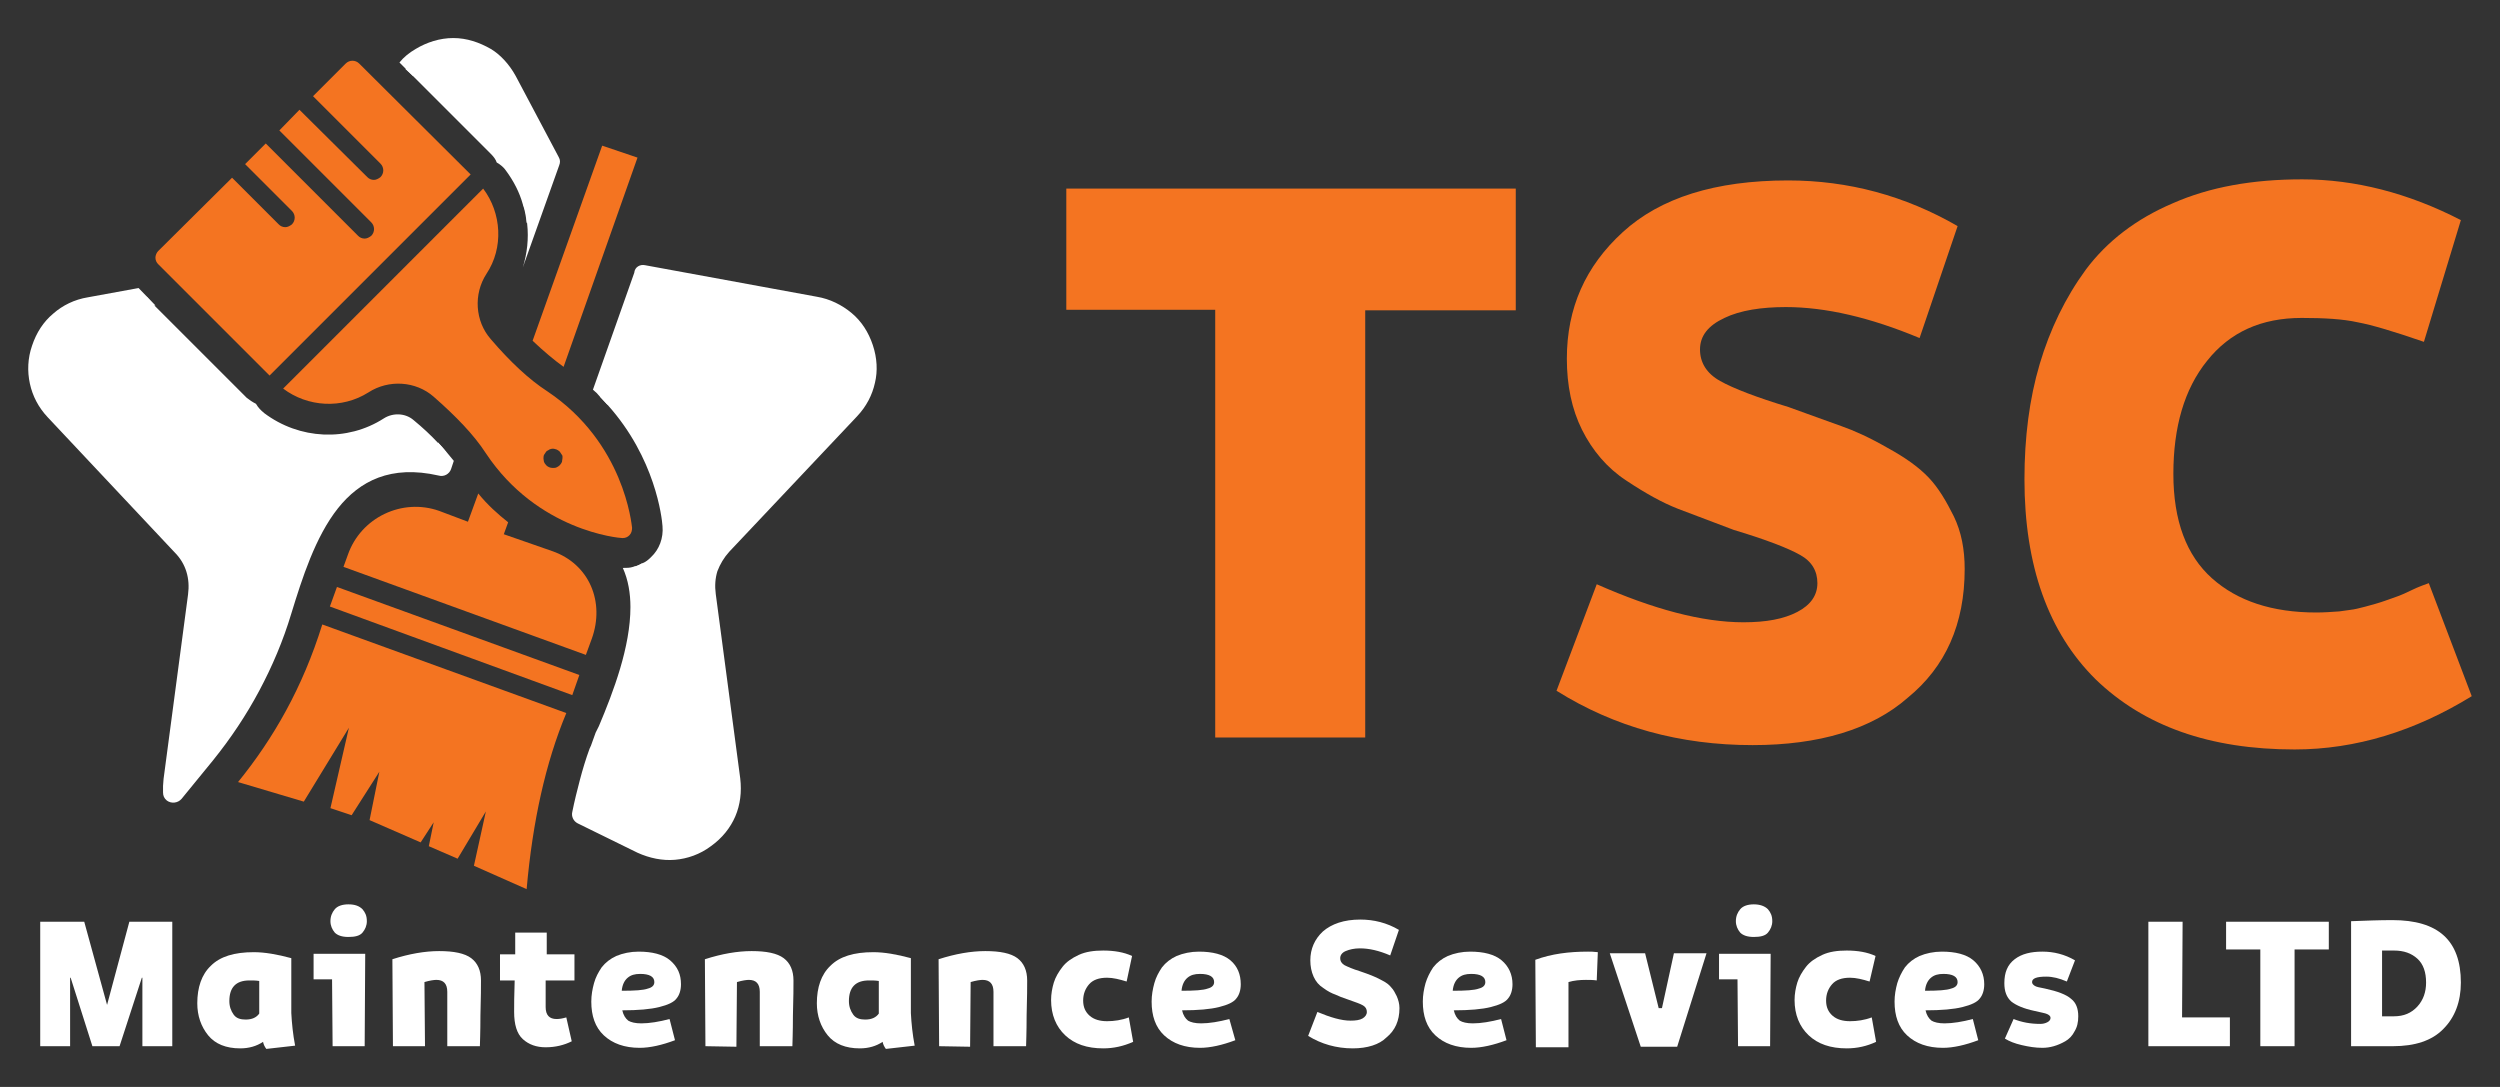
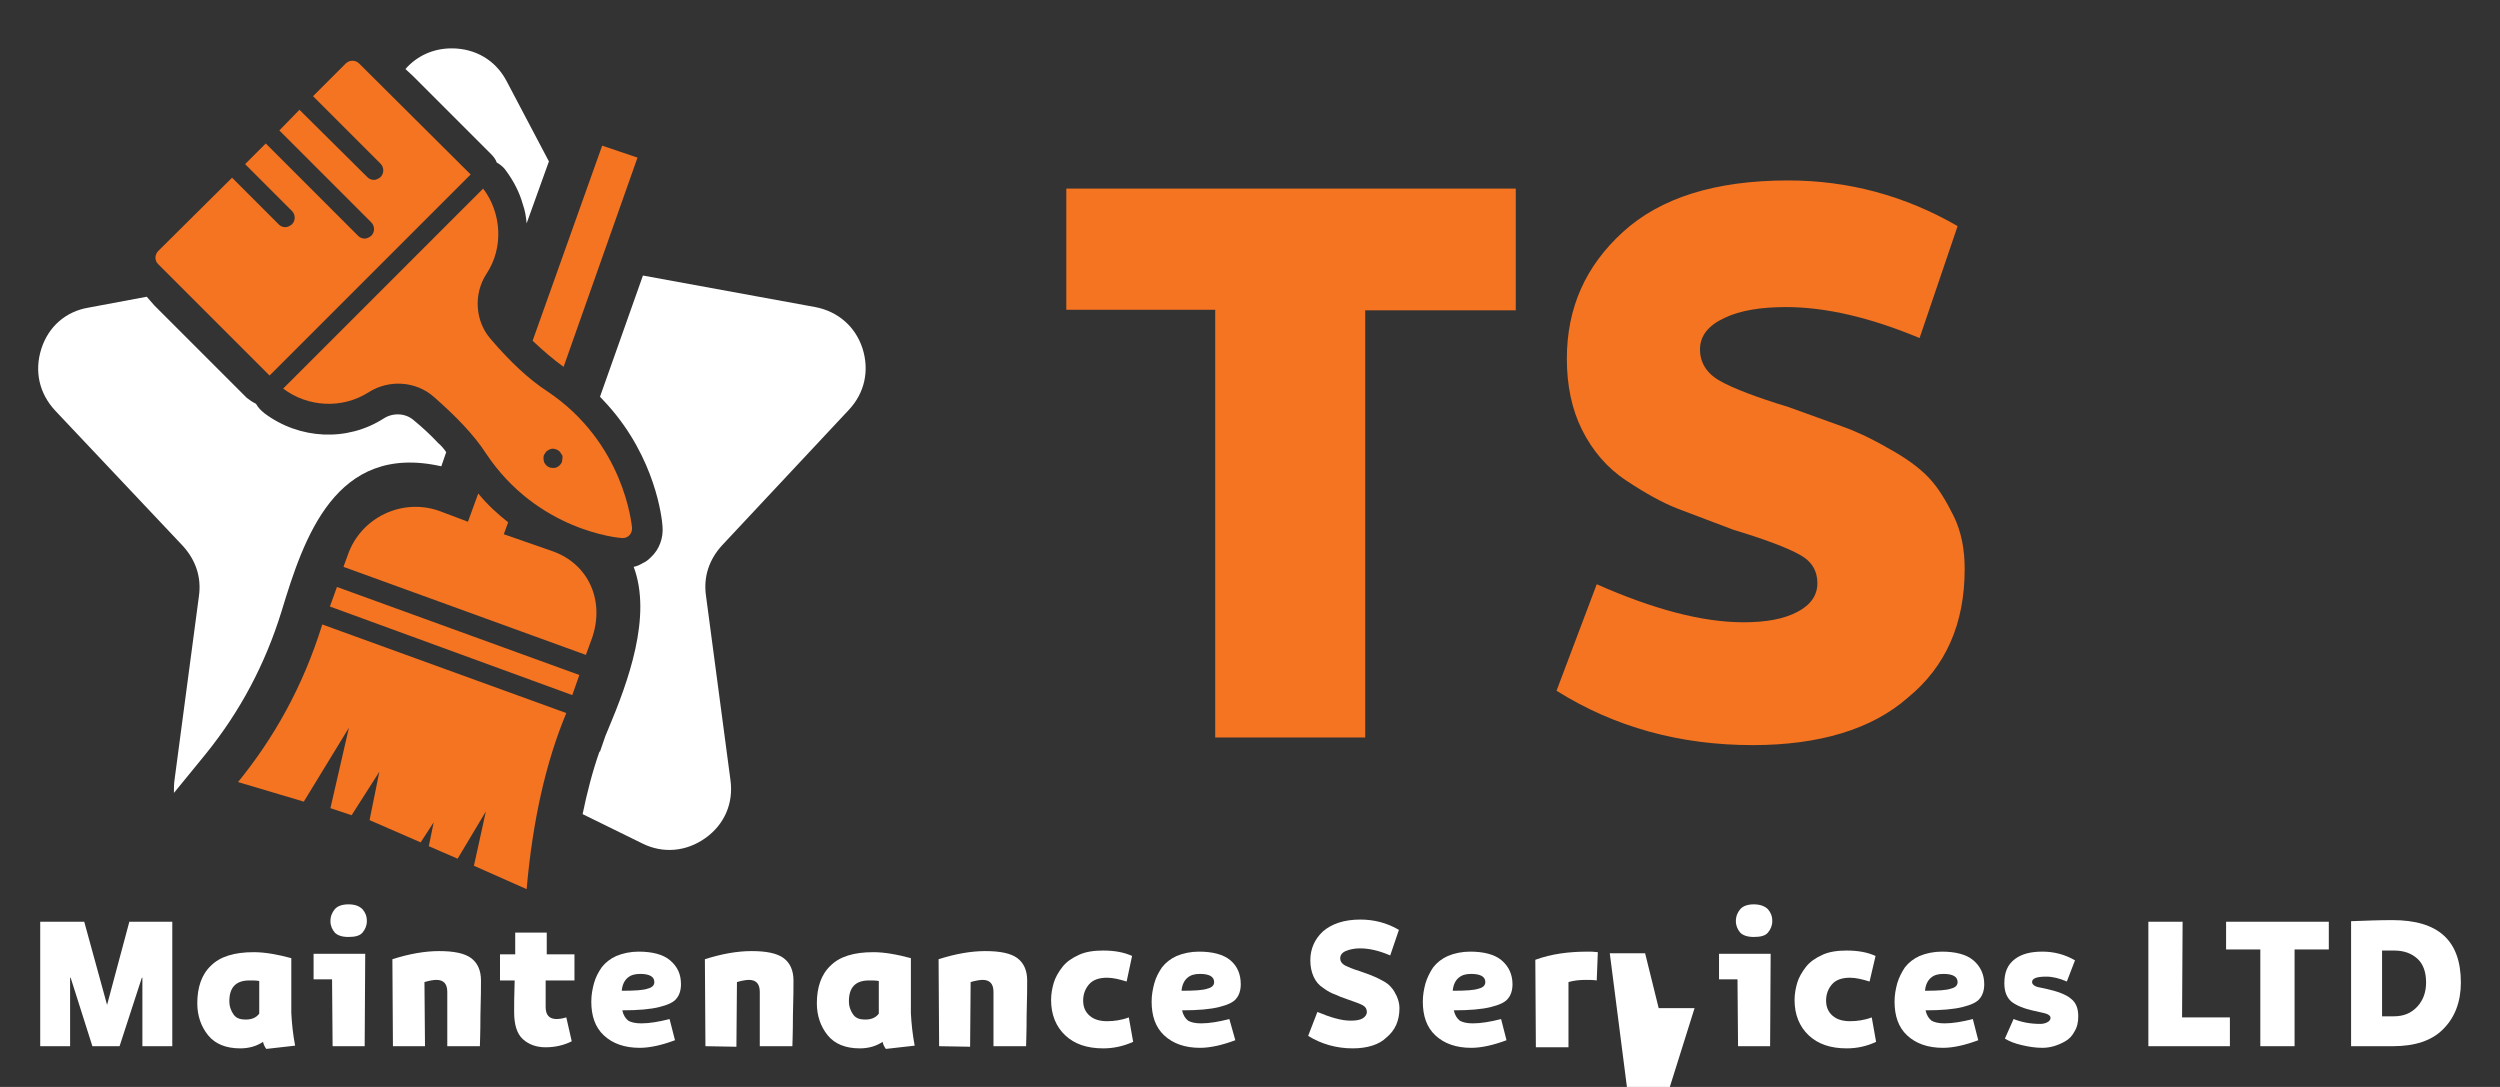
<svg xmlns="http://www.w3.org/2000/svg" version="1.1" id="Layer_1" x="0px" y="0px" viewBox="0 0 460 200" style="enable-background:new 0 0 460 200;" xml:space="preserve">
  <rect x="0" y="0" width="460" height="200" fill="#333333" stroke="none" />
  <style type="text/css"> .st0{display:none;stroke:#000000;stroke-miterlimit:10;} .st1{fill:#FFFFFF;} .st2{fill:#F47421;} </style>
  <rect x="-172.5" y="-191.4" class="st0" width="884" height="561" />
  <g>
    <g>
      <g>
        <g id="Layer_x5F_1">
          <g id="_1065702000">
            <g>
              <path class="st1" d="M93.2,14.9c-2-3.8-5.7-6-10.1-6c-3.4,0-6.4,1.4-8.5,3.8L76,14l14.3,14.3c0.5,0.5,0.9,1,1.1,1.6 c0.7,0.4,1.3,0.9,1.7,1.5c1.4,1.9,2.5,4,3.1,6.2c0.4,1.1,0.6,2.3,0.7,3.5l4.1-11.4L93.2,14.9z M80.6,81.5 c-1.3-1.4-2.8-2.8-4.5-4.2c-1.5-1.3-3.8-1.4-5.5-0.3c-6.7,4.3-15.5,3.9-22-1c-0.6-0.5-1.1-1-1.5-1.7c-0.6-0.3-1.2-0.7-1.7-1.1 l-17-17L27,54.6l-10.7,2c-4.2,0.7-7.4,3.5-8.7,7.6c-1.3,4.1-0.4,8.2,2.6,11.4l23.4,24.8c2.4,2.6,3.5,5.8,3,9.3l-4.5,33.9 c-0.1,0.8-0.1,1.5-0.1,2.3l5.8-7.1c6.4-7.9,11-16.6,14-26.3c4.1-13.5,9.9-31.1,29.4-26.7l0.9-2.6C81.7,82.6,81.2,82,80.6,81.5 z M156.2,75.4c2.9-3.1,3.8-7.2,2.5-11.3c-1.3-4-4.5-6.8-8.7-7.6l-31.7-5.8L110.4,73c0.5,0.5,0.9,1,1.4,1.5 c8.8,9.8,10,20.8,10.1,22.3c0.2,2.2-0.6,4.3-2.1,5.7c0,0-0.1,0.1-0.1,0.1c-0.4,0.4-0.9,0.8-1.4,1c-0.5,0.3-1.1,0.6-1.7,0.7 c3.4,9.1-1,21.1-4.7,29.9c-0.2,0.4-0.3,0.8-0.5,1.2l-1,2.9h-0.1c-1.3,3.7-2.3,7.6-3.1,11.5l11,5.4c3.8,1.9,8.1,1.5,11.6-1 c3.5-2.5,5.2-6.4,4.6-10.7l-4.5-33.9c-0.5-3.5,0.6-6.7,3-9.3L156.2,75.4z" />
-               <path class="st1" d="M102.8,28.9L94.9,14c-1.2-2.2-2.9-4-4.6-5C88.2,7.8,85.9,7,83.4,7S78.5,7.8,76.5,9 c-1.2,0.7-2.2,1.5-3,2.5l1.2,1.2L76,14c0.7-0.8,1.4-1.4,2.3-2c1.4-0.8,3.1-1.3,4.9-1.3c1.8,0,3.5,0.4,4.9,1.3 c1.5,0.8,2.7,2.1,3.5,3.7L99.1,30l-2.8,7.7c0.4,1.1,0.6,2.3,0.7,3.5c0.3,2.7,0,5.4-0.8,8l6.7-18.8 C103.1,29.9,103.1,29.4,102.8,28.9z M82.1,83.1c-0.5-0.5-1-1.1-1.5-1.7l-0.7,2c-9.7-1.7-16.1,1.8-20.7,7.6 c-4.6,5.8-7.2,13.8-9.3,20.7c-1.5,4.7-3.3,9.2-5.6,13.5c-2.3,4.2-5,8.2-8.1,12.1l-1.8,2.3l4-29.9c0.3-2,0.1-4-0.5-5.8 c-0.6-1.8-1.6-3.5-3-5L11.5,74.2c-1.2-1.3-2-2.8-2.4-4.4c-0.3-1.6-0.3-3.3,0.3-5c0.5-1.7,1.5-3.1,2.7-4.2 c1.2-1.1,2.7-1.9,4.5-2.2l12-2.2L25.5,53l-9.3,1.7c-2.5,0.4-4.7,1.5-6.4,3c-1.8,1.5-3.1,3.5-3.9,5.9c-0.8,2.3-0.9,4.7-0.4,7 s1.6,4.4,3.3,6.2l23.3,24.8c1.1,1.1,1.8,2.3,2.2,3.6c0.4,1.3,0.5,2.7,0.3,4.2l-4.5,33.9c0,0.4-0.1,0.9-0.1,1.3v1.2 c0,0.6,0.2,1.1,0.7,1.5c0.8,0.6,2,0.5,2.7-0.3l5.8-7.1c3.3-4.1,6.1-8.3,8.5-12.8c2.4-4.5,4.4-9.2,5.9-14.2 c2-6.5,4.4-14.1,8.6-19.4c4-5,9.7-8,18.5-6c1,0.3,2-0.3,2.3-1.2l0.5-1.5C83.1,84.3,82.6,83.7,82.1,83.1z M160.6,63.5 c-0.8-2.4-2.1-4.4-3.9-5.9c-1.8-1.5-4-2.6-6.4-3l-31.6-5.8c-0.9-0.2-1.9,0.3-2,1.4l-7.6,21.5c0.5,0.4,0.9,0.8,1.3,1.3 c0.5,0.5,0.9,1,1.4,1.5l7.7-21.7l30.1,5.6c1.8,0.4,3.3,1.1,4.8,2.3c1.2,1.1,2.1,2.5,2.7,4.2c0.6,1.7,0.7,3.4,0.3,5 c-0.4,1.6-1.2,3.1-2.4,4.4L131.6,99c-1.4,1.5-2.4,3.2-3,5c-0.6,1.8-0.8,3.8-0.5,5.8l4.5,33.9c0.2,1.8,0,3.5-0.7,5 s-1.7,2.8-3.2,3.9c-1.4,1.1-3,1.7-4.7,1.8c-1.7,0.1-3.4-0.2-5-1l-9.7-4.7c0.3-1.4,0.6-2.9,1-4.3c0.5-1.7,1-3.5,1.6-5.1 c0.1-0.1,0.1-0.3,0.2-0.4l1-2.9l0.4-1.2c2.8-6.8,6-15.3,6-23.3c0-2.8-0.4-5.4-1.3-7.9c-0.5,0.3-1.1,0.6-1.7,0.7 c-0.6,0.2-1.2,0.2-1.9,0.2h0c1,2.2,1.4,4.7,1.4,7.2c0,7.3-3.1,15.5-5.8,21.9l-0.3,0.6l-0.3,0.6l-0.9,2.5 c-0.1,0.1-0.1,0.3-0.2,0.4c-0.7,1.9-1.3,3.9-1.8,5.8c-0.5,1.9-1,3.9-1.4,5.9c-0.2,0.8,0.2,1.7,1,2.1l11,5.4 c2.2,1,4.6,1.5,6.9,1.3c2.3-0.2,4.6-1,6.6-2.5c2.1-1.5,3.6-3.4,4.5-5.5c0.9-2.1,1.2-4.5,0.9-7l-4.5-33.9 c-0.2-1.5-0.1-2.9,0.3-4.2c0.5-1.3,1.2-2.5,2.2-3.6l23.5-24.9c1.7-1.8,2.8-3.9,3.3-6.2C161.5,68.3,161.4,65.9,160.6,63.5z" />
              <path class="st2" d="M59.3,114.9c-3.6,11.6-9,21-15.5,29l12.1,3.6l8.3-13.6l-3.4,14.8l3.9,1.3l5.1-8l-1.8,8.9l9.4,4.1l2.4-3.7 l-0.9,4.4l5.3,2.3l5.2-8.7l-2.2,10l9.7,4.3c1.1-12.5,3.5-23.3,7.3-32.4L59.3,114.9z M62,108l-1.3,3.6l44.6,16.3l1.3-3.7 L62,108z M101.6,101.4l-8.9-3.1l0.8-2.2c-1.9-1.5-3.8-3.2-5.5-5.3L86.1,96L80.8,94c-6.8-2.4-14.4,1.2-16.8,8.1l-0.8,2.2 l44.6,16.2l1.1-3C111.3,110.8,108.5,103.8,101.6,101.4z M110.8,26.8L98,62.7c2,1.9,3.9,3.5,5.7,4.8L117.3,29L110.8,26.8z" />
            </g>
          </g>
        </g>
        <g>
          <path class="st2" d="M278.9,34.7v22.4h-27.7v78.6h-27.6V57h-27.4V34.7H278.9z" />
          <path class="st2" d="M322.5,137.1c-13.4,0-25.4-3.3-36.1-10l7.4-19.6c10.4,4.6,19.4,7,27,7c4.2,0,7.4-0.6,9.9-1.9 s3.7-3.1,3.7-5.3c0-2.2-1-4-3.2-5.2c-2.1-1.2-6.2-2.8-12.2-4.6c-4-1.5-7.4-2.8-10.3-3.9c-2.8-1.1-5.9-2.8-9.5-5.2 c-3.5-2.3-6.2-5.5-8.1-9.3s-2.8-8.2-2.8-13.1c0-9.3,3.4-17,10.3-23.3s17-9.5,30.4-9.5c11.1,0,21.5,2.8,31.2,8.4l-7,20.6 c-9.1-3.8-17.3-5.7-24.6-5.7c-4.5,0-8.4,0.6-11.3,2c-3,1.4-4.5,3.3-4.5,5.8c0,2.4,1.2,4.4,3.7,5.8s6.7,3,12.6,4.8 c4.2,1.5,7.4,2.7,9.7,3.5c2.3,0.8,5.2,2.1,8.5,4c3.3,1.8,5.8,3.6,7.6,5.5c1.8,1.9,3.2,4.3,4.6,7.1c1.4,2.9,2,6.1,2,9.7 c0,10.1-3.5,18-10.5,23.7C344.4,134.2,334.7,137.1,322.5,137.1z" />
-           <path class="st2" d="M422.2,137.9c-15.6,0-27.7-4.3-36.6-12.9c-8.7-8.6-13.1-20.9-13.1-36.8c0-7.7,0.9-14.8,2.8-21.2 c1.9-6.4,4.7-12.2,8.5-17.4c3.9-5.2,9.2-9.3,16-12.2c6.8-3,14.7-4.4,23.8-4.4c9.7,0,19.5,2.5,29.2,7.5L446,62.9 c-5.5-1.9-9.5-3.1-12.2-3.6c-2.7-0.6-6.1-0.8-10.3-0.8c-7.4,0-13.2,2.6-17.4,7.9c-4.2,5.2-6.2,12.2-6.2,20.8s2.4,15,7.1,19.2 s11.1,6.3,19.2,6.3c1.4,0,2.8-0.1,4.2-0.2c1.3-0.2,2.5-0.3,3.3-0.5c0.9-0.2,2-0.5,3.4-0.9s2.4-0.8,3-1s1.8-0.6,3.4-1.4 s2.9-1.2,3.4-1.4l7.9,20.8C444.4,134.5,433.5,137.9,422.2,137.9z" />
        </g>
      </g>
      <g>
        <path class="st1" d="M23.8,169.6h7.9v22.9h-5.5v-12.6h-0.1L22,192.5h-5l-4-12.6h-0.1v12.6H7.4v-22.9h8.1l4.2,15.3L23.8,169.6z" />
        <path class="st1" d="M53.6,186.4v-10.1c-2.6-0.7-4.9-1.1-6.9-1.1c-3.6,0-6.2,0.8-7.9,2.5c-1.7,1.6-2.5,4-2.5,6.9 c0,2.3,0.7,4.3,2,5.9s3.3,2.4,5.9,2.4c1.6,0,3-0.4,4.2-1.2c0.1,0.5,0.3,0.9,0.6,1.3l5.3-0.6C53.9,190.3,53.7,188.3,53.6,186.4z M47.7,186.5c-0.5,0.7-1.3,1.1-2.5,1.1c-0.9,0-1.7-0.2-2.2-0.9s-0.8-1.5-0.8-2.5c0-2.5,1.2-3.8,3.7-3.8c0.6,0,1.2,0,1.8,0.1 V186.5z" />
        <path class="st1" d="M57.7,175.5v4.7h3.4l0.1,12.3h5.9l0.1-16.9v-0.1H57.7z M66.7,167.3c-0.6-0.6-1.4-0.9-2.6-0.9 c-1.1,0-2,0.3-2.5,0.9c-0.5,0.6-0.8,1.3-0.8,2.2c0,0.8,0.3,1.5,0.8,2.1c0.5,0.5,1.3,0.8,2.5,0.8s2.1-0.2,2.6-0.8 c0.5-0.6,0.8-1.3,0.8-2.1C67.5,168.5,67.2,167.9,66.7,167.3z" />
        <path class="st1" d="M72.3,192.5l-0.1-16c3.1-1,6-1.5,8.6-1.5c2.7,0,4.7,0.4,5.9,1.3s1.8,2.3,1.8,4.1c0,1,0,3.1-0.1,6.4 c0,3.3-0.1,5.2-0.1,5.7h-6v-10c0-1.5-0.7-2.2-2-2.2c-0.4,0-1.2,0.1-2.2,0.4l0.1,11.8H72.3z" />
        <path class="st1" d="M105.5,180.4h-5.1c0,0.7,0,1.6,0,2.7s0,1.9,0,2.2c0,1.5,0.7,2.2,2,2.2c0.6,0,1.1-0.1,1.8-0.3l1,4.4 c-1.4,0.7-3,1.1-4.8,1.1c-1.7,0-3.1-0.5-4.2-1.5s-1.6-2.7-1.6-5c0-1.1,0-3.1,0.1-5.8H92v-4.8h2.8v-4h5.8v4h5.1v4.8H105.5z" />
        <path class="st1" d="M124.5,183.7c0.5-0.6,0.8-1.5,0.8-2.6c0-1.8-0.6-3.2-2-4.4c-1.3-1.1-3.3-1.6-5.8-1.6c-1.5,0-2.9,0.3-4.1,0.8 c-1.1,0.5-2,1.2-2.7,2.1c-0.6,0.9-1.1,1.8-1.4,2.9c-0.3,1.1-0.5,2.2-0.5,3.4c0,2.6,0.7,4.7,2.3,6.2s3.8,2.3,6.6,2.3 c1.9,0,4.1-0.5,6.5-1.4l-1-3.9c-1.9,0.5-3.7,0.8-5.2,0.8c-1.1,0-1.9-0.2-2.4-0.5c-0.5-0.4-0.9-1-1.1-1.9c2.9,0,5.2-0.2,6.8-0.6 C122.9,184.9,124,184.4,124.5,183.7z M119.2,181.9c-0.8,0.3-2.4,0.4-4.8,0.4c0.1-1.1,0.5-1.9,1.1-2.4c0.6-0.5,1.3-0.7,2.3-0.7 c1.7,0,2.6,0.5,2.6,1.5C120.4,181.3,120,181.7,119.2,181.9z" />
        <path class="st1" d="M129.8,192.5l-0.1-16c3.1-1,6-1.5,8.6-1.5c2.7,0,4.7,0.4,5.9,1.3s1.8,2.3,1.8,4.1c0,1,0,3.1-0.1,6.4 c0,3.3-0.1,5.2-0.1,5.7h-6v-10c0-1.5-0.7-2.2-2-2.2c-0.4,0-1.2,0.1-2.2,0.4l-0.1,11.9L129.8,192.5L129.8,192.5z" />
        <path class="st1" d="M167.6,186.4v-10.1c-2.6-0.7-4.9-1.1-6.9-1.1c-3.6,0-6.2,0.8-7.9,2.5c-1.7,1.6-2.5,4-2.5,6.9 c0,2.3,0.7,4.3,2,5.9s3.3,2.4,5.9,2.4c1.6,0,3-0.4,4.2-1.2c0.1,0.5,0.3,0.9,0.6,1.3l5.3-0.6C167.9,190.3,167.7,188.3,167.6,186.4 z M161.7,186.5c-0.5,0.7-1.3,1.1-2.5,1.1c-0.9,0-1.7-0.2-2.2-0.9s-0.8-1.5-0.8-2.5c0-2.5,1.2-3.8,3.7-3.8c0.6,0,1.2,0,1.8,0.1 V186.5z" />
        <path class="st1" d="M172.8,192.5l-0.1-16c3.1-1,6-1.5,8.6-1.5c2.7,0,4.7,0.4,5.9,1.3s1.8,2.3,1.8,4.1c0,1,0,3.1-0.1,6.4 c0,3.3-0.1,5.2-0.1,5.7h-6v-10c0-1.5-0.7-2.2-2-2.2c-0.4,0-1.2,0.1-2.2,0.4l-0.1,11.9L172.8,192.5L172.8,192.5z" />
        <path class="st1" d="M203,192.9c-3,0-5.3-0.8-7-2.4c-1.7-1.6-2.6-3.8-2.6-6.5c0-1.1,0.2-2.2,0.5-3.2s0.9-2,1.6-2.9 c0.7-0.9,1.7-1.6,3-2.2s2.8-0.8,4.5-0.8c2,0,3.8,0.3,5.3,1l-1,4.7c-1.3-0.4-2.5-0.7-3.6-0.7c-1.5,0-2.6,0.4-3.3,1.2 s-1.1,1.8-1.1,3s0.4,2.1,1.2,2.8s1.9,1,3.2,1s2.7-0.2,4-0.7l0.8,4.5C206.7,192.5,204.9,192.9,203,192.9z" />
        <path class="st1" d="M227.5,183.7c0.5-0.6,0.8-1.5,0.8-2.6c0-1.8-0.6-3.3-1.9-4.4c-1.3-1.1-3.3-1.6-5.8-1.6 c-1.5,0-2.9,0.3-4.1,0.8c-1.1,0.5-2,1.2-2.7,2.1c-0.6,0.9-1.1,1.8-1.4,2.9c-0.3,1.1-0.5,2.2-0.5,3.4c0,2.6,0.7,4.7,2.3,6.2 c1.6,1.5,3.8,2.3,6.6,2.3c1.9,0,4.1-0.5,6.5-1.4l-1.1-3.9c-1.9,0.5-3.7,0.8-5.2,0.8c-1.1,0-1.9-0.2-2.4-0.5 c-0.5-0.4-0.9-1-1.1-1.9c2.9,0,5.2-0.2,6.8-0.6C225.9,184.9,227,184.4,227.5,183.7z M222.2,181.9c-0.8,0.3-2.4,0.4-4.8,0.4 c0.1-1.1,0.5-1.9,1.1-2.4c0.6-0.5,1.3-0.7,2.3-0.7c1.7,0,2.6,0.5,2.6,1.5C223.4,181.3,223,181.7,222.2,181.9z" />
        <path class="st1" d="M248.9,192.9c-3,0-5.8-0.8-8.2-2.3l1.7-4.4c2.4,1,4.4,1.6,6.1,1.6c0.9,0,1.7-0.1,2.2-0.4s0.8-0.7,0.8-1.2 s-0.2-0.9-0.7-1.2s-1.4-0.6-2.8-1.1c-0.9-0.3-1.7-0.6-2.3-0.9c-0.6-0.2-1.4-0.6-2.2-1.2c-0.8-0.5-1.4-1.2-1.8-2.1s-0.6-1.9-0.6-3 c0-2.1,0.8-3.9,2.3-5.3c1.6-1.4,3.9-2.2,6.9-2.2c2.5,0,4.9,0.6,7.1,1.9l-1.6,4.7c-2.1-0.9-3.9-1.3-5.6-1.3c-1,0-1.9,0.2-2.6,0.5 c-0.7,0.3-1,0.8-1,1.3c0,0.6,0.3,1,0.8,1.3c0.6,0.3,1.5,0.7,2.8,1.1c0.9,0.3,1.7,0.6,2.2,0.8s1.2,0.5,1.9,0.9 c0.8,0.4,1.3,0.8,1.7,1.3c0.4,0.4,0.7,1,1,1.6c0.3,0.7,0.5,1.4,0.5,2.2c0,2.3-0.8,4.1-2.4,5.4 C253.8,192.2,251.6,192.9,248.9,192.9z" />
        <path class="st1" d="M277.5,183.7c0.5-0.6,0.8-1.5,0.8-2.6c0-1.8-0.7-3.3-2-4.4c-1.3-1.1-3.3-1.6-5.8-1.6c-1.5,0-2.9,0.3-4.1,0.8 c-1.1,0.5-2,1.2-2.7,2.1c-0.6,0.9-1.1,1.9-1.4,2.9c-0.3,1.1-0.5,2.2-0.5,3.4c0,2.6,0.7,4.7,2.3,6.2s3.8,2.3,6.6,2.3 c1.9,0,4.1-0.5,6.5-1.4l-1-3.9c-1.9,0.5-3.7,0.8-5.2,0.8c-1.1,0-1.9-0.2-2.4-0.5c-0.5-0.4-0.9-1-1.1-1.9c2.9,0,5.2-0.2,6.8-0.6 C275.9,184.9,277,184.4,277.5,183.7z M272.1,181.9c-0.8,0.3-2.4,0.4-4.8,0.4c0.1-1.1,0.5-1.9,1.1-2.4c0.6-0.5,1.3-0.7,2.3-0.7 c1.7,0,2.6,0.5,2.6,1.5C273.3,181.3,272.9,181.7,272.1,181.9z" />
        <path class="st1" d="M292.2,175.1c0.5,0,1,0,1.8,0.1l-0.2,5.2c-0.7-0.1-1.3-0.1-2-0.1c-1.1,0-2.2,0.1-3.2,0.4v12h-6l-0.1-16.1 C285.5,175.5,288.7,175.1,292.2,175.1z" />
-         <path class="st1" d="M296.2,175.4h6.5l2.5,10.1h0.6l2.2-10.1h6l-5.4,17.2h-6.7L296.2,175.4z" />
+         <path class="st1" d="M296.2,175.4h6.5l2.5,10.1h0.6h6l-5.4,17.2h-6.7L296.2,175.4z" />
        <path class="st1" d="M316.3,175.5v4.7h3.4l0.1,12.3h5.9l0.1-16.9v-0.1H316.3z M325.3,167.3c-0.6-0.6-1.5-0.9-2.6-0.9 c-1.1,0-2,0.3-2.5,0.9c-0.5,0.6-0.8,1.3-0.8,2.2c0,0.8,0.3,1.5,0.8,2.1c0.5,0.5,1.3,0.8,2.5,0.8c1.2,0,2.1-0.2,2.6-0.8 c0.5-0.6,0.8-1.3,0.8-2.1C326.1,168.5,325.8,167.9,325.3,167.3z" />
        <path class="st1" d="M339.8,192.9c-3,0-5.3-0.8-7-2.4c-1.7-1.6-2.6-3.8-2.6-6.5c0-1.1,0.2-2.2,0.5-3.2s0.9-2,1.6-2.9 s1.7-1.6,3-2.2s2.8-0.8,4.5-0.8c2,0,3.8,0.3,5.3,1l-1.1,4.7c-1.3-0.4-2.5-0.7-3.6-0.7c-1.5,0-2.6,0.4-3.3,1.2 c-0.7,0.8-1.1,1.8-1.1,3s0.4,2.1,1.2,2.8c0.8,0.7,1.9,1,3.2,1c1.3,0,2.7-0.2,4-0.7l0.8,4.5C343.5,192.5,341.7,192.9,339.8,192.9z " />
        <path class="st1" d="M364.3,183.7c0.5-0.6,0.8-1.5,0.8-2.6c0-1.8-0.7-3.3-2-4.4c-1.3-1.1-3.3-1.6-5.8-1.6c-1.5,0-2.9,0.3-4.1,0.8 c-1.1,0.5-2,1.2-2.7,2.1c-0.6,0.9-1.1,1.9-1.4,2.9c-0.3,1.1-0.5,2.2-0.5,3.4c0,2.6,0.7,4.7,2.3,6.2c1.6,1.5,3.8,2.3,6.6,2.3 c1.9,0,4.1-0.5,6.5-1.4l-1-3.9c-1.9,0.5-3.7,0.8-5.2,0.8c-1.1,0-1.9-0.2-2.4-0.5c-0.5-0.4-0.9-1-1.1-1.9c2.9,0,5.2-0.2,6.8-0.6 C362.7,184.9,363.8,184.4,364.3,183.7z M359,181.9c-0.8,0.3-2.4,0.4-4.8,0.4c0.1-1.1,0.5-1.9,1.1-2.4c0.6-0.5,1.3-0.7,2.3-0.7 c1.7,0,2.6,0.5,2.6,1.5C360.2,181.3,359.8,181.7,359,181.9z" />
        <path class="st1" d="M375.8,192.8c-1.3,0-2.5-0.2-3.8-0.5s-2.3-0.7-3.1-1.2l1.6-3.6c1.5,0.6,3.1,0.9,4.9,0.9 c0.5,0,0.9-0.1,1.3-0.3s0.6-0.5,0.6-0.8s-0.2-0.5-0.6-0.7s-1.2-0.3-2.4-0.6c-1.9-0.4-3.3-1-4.2-1.7c-0.9-0.8-1.3-1.9-1.3-3.4 c0-2,0.6-3.4,1.9-4.4s3-1.4,5.1-1.4s4.1,0.5,6,1.6l-1.5,3.9c-1.4-0.6-2.6-0.9-3.8-0.9c-1.7,0-2.6,0.3-2.6,1 c0,0.3,0.2,0.5,0.5,0.7s0.9,0.3,1.9,0.5c2.3,0.5,3.9,1.1,4.8,1.9c0.9,0.7,1.3,1.8,1.3,3.2c0,1.1-0.2,2-0.7,2.8 c-0.4,0.8-1,1.4-1.7,1.8c-0.7,0.4-1.4,0.7-2.1,0.9C377.2,192.7,376.5,192.8,375.8,192.8z" />
        <path class="st1" d="M401.5,187.2h8.8v5.3h-15v-22.9h6.3L401.5,187.2L401.5,187.2z" />
        <path class="st1" d="M428.5,169.6v5.1h-6.3v17.8h-6.3v-17.8h-6.3v-5.1L428.5,169.6L428.5,169.6z" />
        <path class="st1" d="M440.2,169.3c-2.4,0-4.9,0.1-7.6,0.2v23h7.7c4,0,7.2-1,9.3-3.2c2.1-2.1,3.2-5,3.2-8.5 C452.8,173,448.6,169.3,440.2,169.3z M444.8,185.2c-1.1,1.2-2.5,1.8-4.3,1.8h-2.2v-12.1h2.2c1.8,0,3.2,0.5,4.3,1.5 c1.1,1,1.6,2.5,1.6,4.4C446.4,182.5,445.9,184,444.8,185.2z" />
      </g>
    </g>
    <g>
      <path class="st2" d="M88.9,34.7L52.1,71.5c4.5,3.4,10.8,3.8,15.7,0.7c3.7-2.4,8.7-2.1,12,0.8c4.1,3.6,7.4,7,9.6,10.4 c9.5,14.3,24.5,15.6,25.1,15.6h0.1c0.5,0,0.9-0.2,1.2-0.5c0.4-0.4,0.5-0.9,0.5-1.4c-0.1-0.6-1.4-15.6-15.6-25.1 c-3.4-2.2-6.9-5.5-10.4-9.6c-2.9-3.3-3.2-8.3-0.8-12C92.7,45.6,92.3,39.2,88.9,34.7z M100,84.4c0-0.2,0-0.5,0.1-0.7 c0.1-0.1,0.1-0.2,0.2-0.3c0.1-0.1,0.1-0.2,0.2-0.3c0.1-0.1,0.2-0.2,0.3-0.2c0.1-0.1,0.2-0.1,0.3-0.2c0.1,0,0.2-0.1,0.3-0.1 c0.4-0.1,0.7,0,1,0.1c0.2,0.1,0.4,0.2,0.6,0.4c0.1,0.1,0.1,0.2,0.2,0.3c0.1,0.1,0.1,0.2,0.2,0.3c0.1,0.1,0.1,0.2,0.1,0.3 c0,0.1,0,0.2,0,0.3c0,0.2-0.1,0.5-0.1,0.7c-0.1,0.2-0.2,0.4-0.4,0.6c-0.2,0.2-0.4,0.3-0.6,0.4s-0.4,0.1-0.7,0.1 c-0.5,0-0.9-0.2-1.2-0.5c-0.2-0.2-0.3-0.4-0.4-0.6C100.1,84.9,100,84.6,100,84.4z M29.1,46.2c-0.3,0.3-0.5,0.8-0.5,1.2 c0,0.5,0.2,0.9,0.5,1.2l20.5,20.5l37-37L66.1,11.7c0,0,0,0,0,0c-0.7-0.7-1.8-0.7-2.5,0l-6,6L70,30.1c0,0,0,0,0,0 c0.7,0.7,0.7,1.8,0,2.5c-0.4,0.3-0.8,0.5-1.2,0.5c-0.5,0-0.9-0.2-1.2-0.5L55.1,20.2l-3.7,3.8l16.9,16.9c0,0,0,0,0,0 c0.7,0.7,0.7,1.8,0,2.5c-0.4,0.3-0.8,0.5-1.2,0.5c-0.5,0-0.9-0.2-1.2-0.5L48.9,26.4l-3.8,3.8l8.6,8.6c0,0,0,0,0,0 c0.7,0.7,0.7,1.8,0,2.5c-0.4,0.3-0.8,0.5-1.2,0.5c-0.5,0-0.9-0.2-1.2-0.5l-8.6-8.6L29.1,46.2z" />
    </g>
  </g>
</svg>